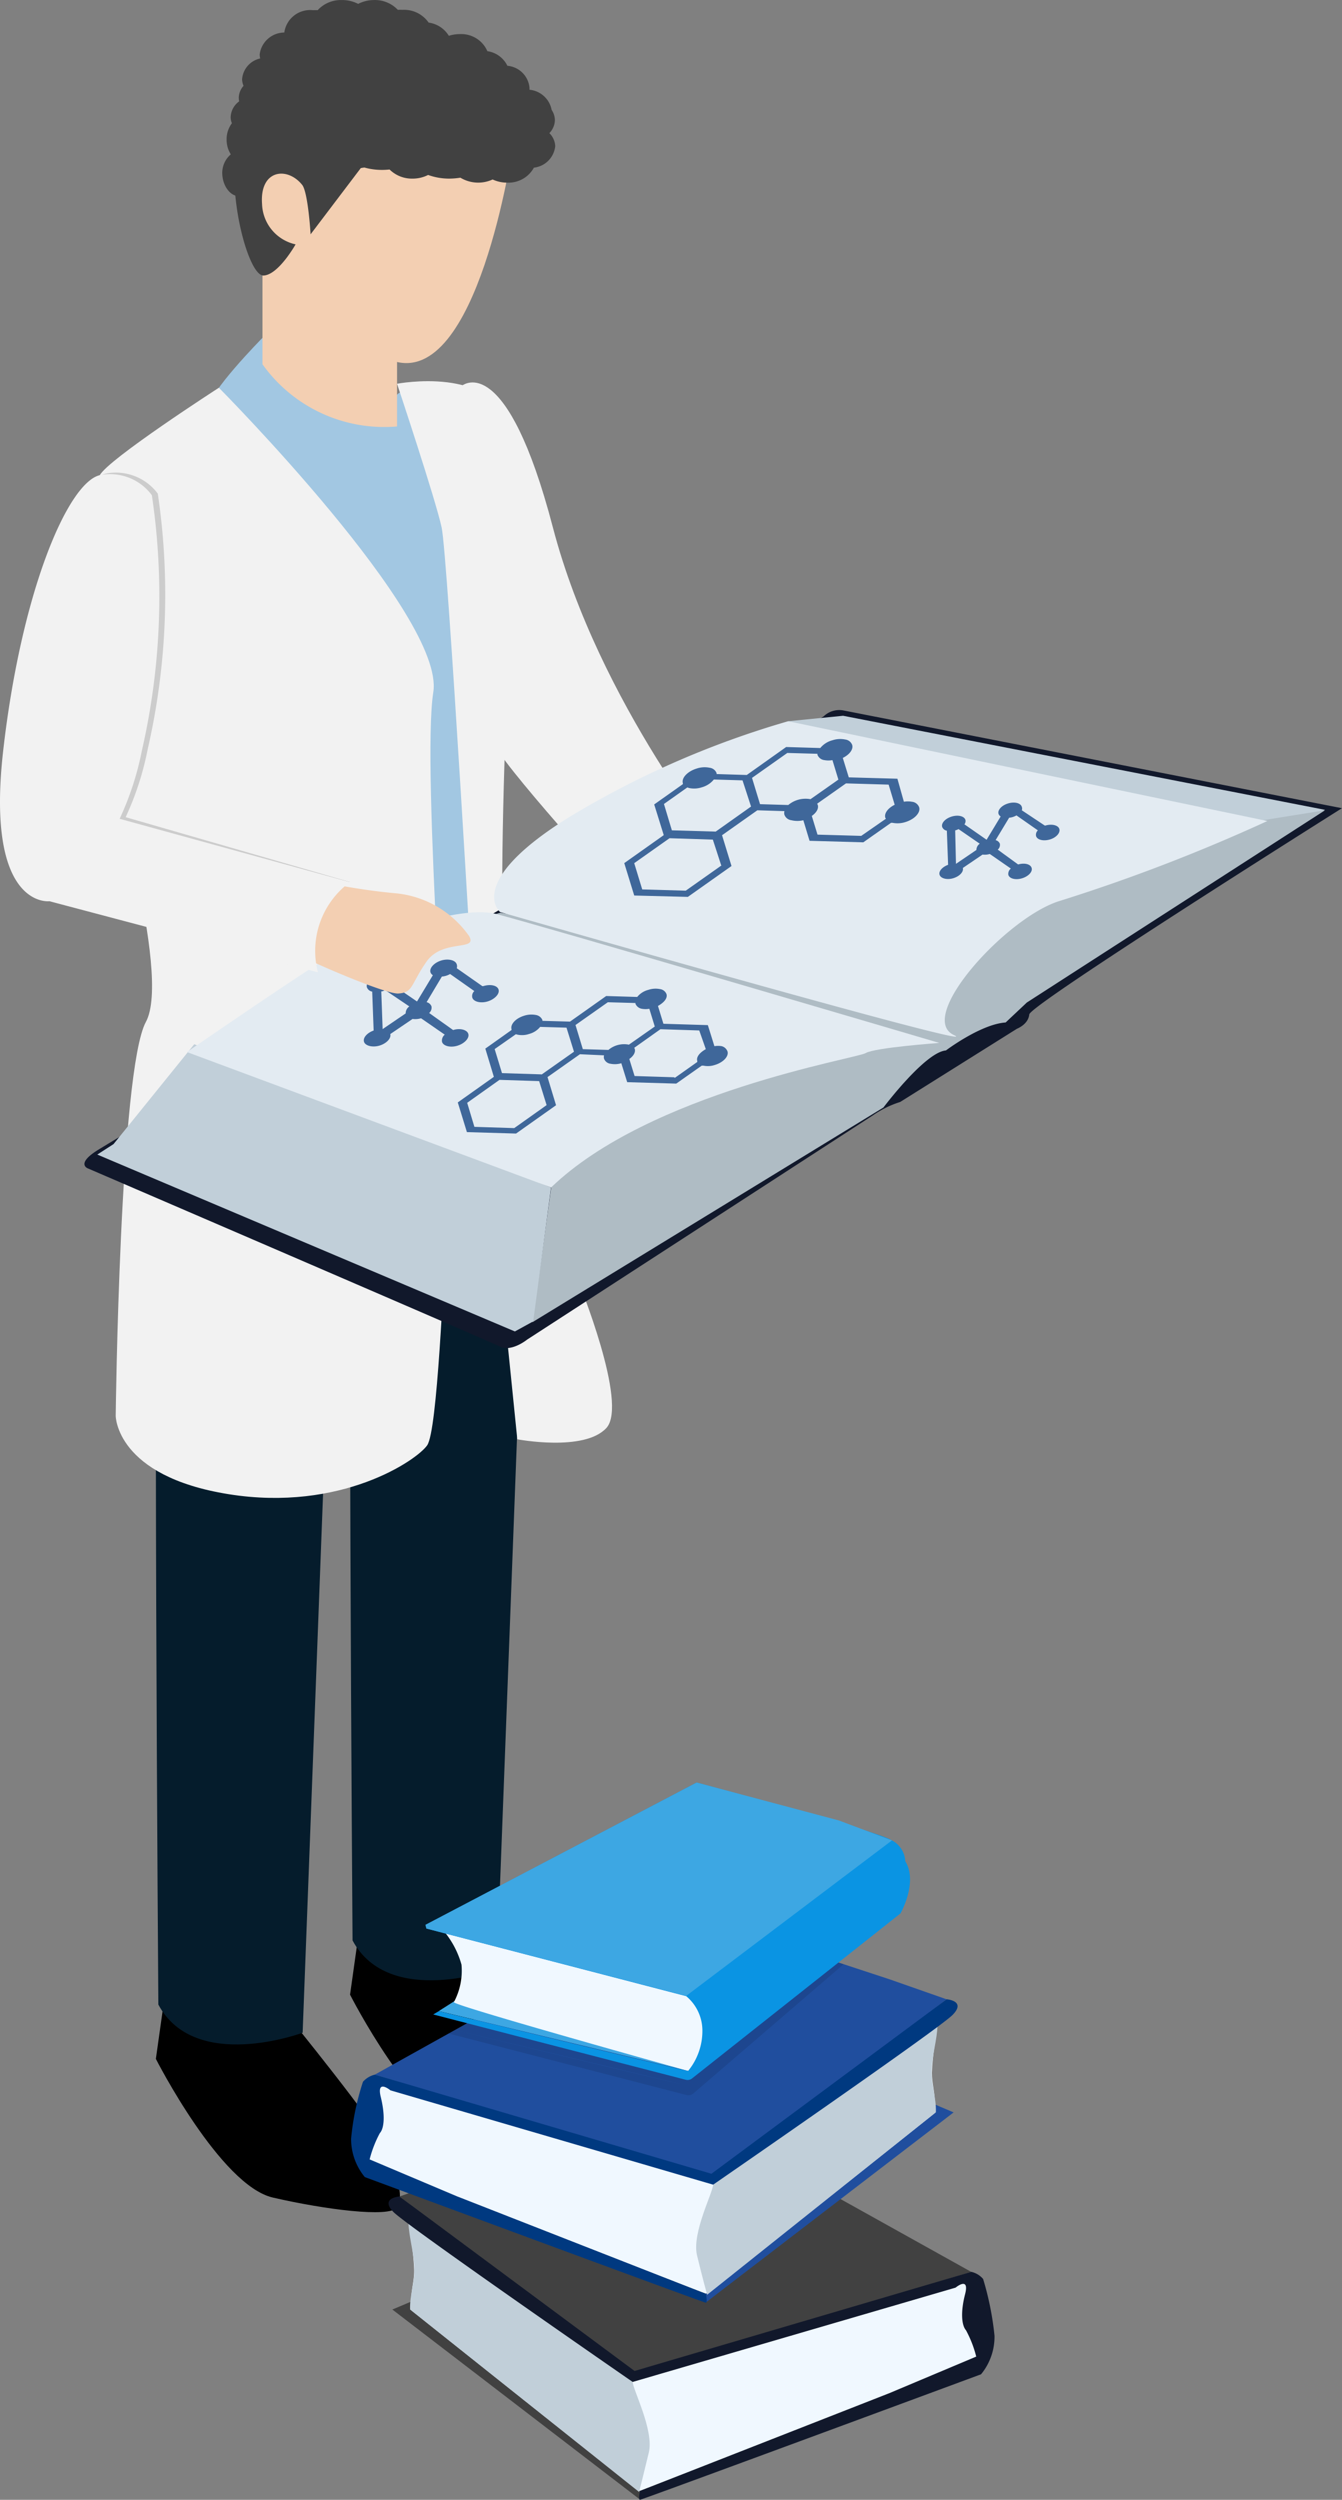
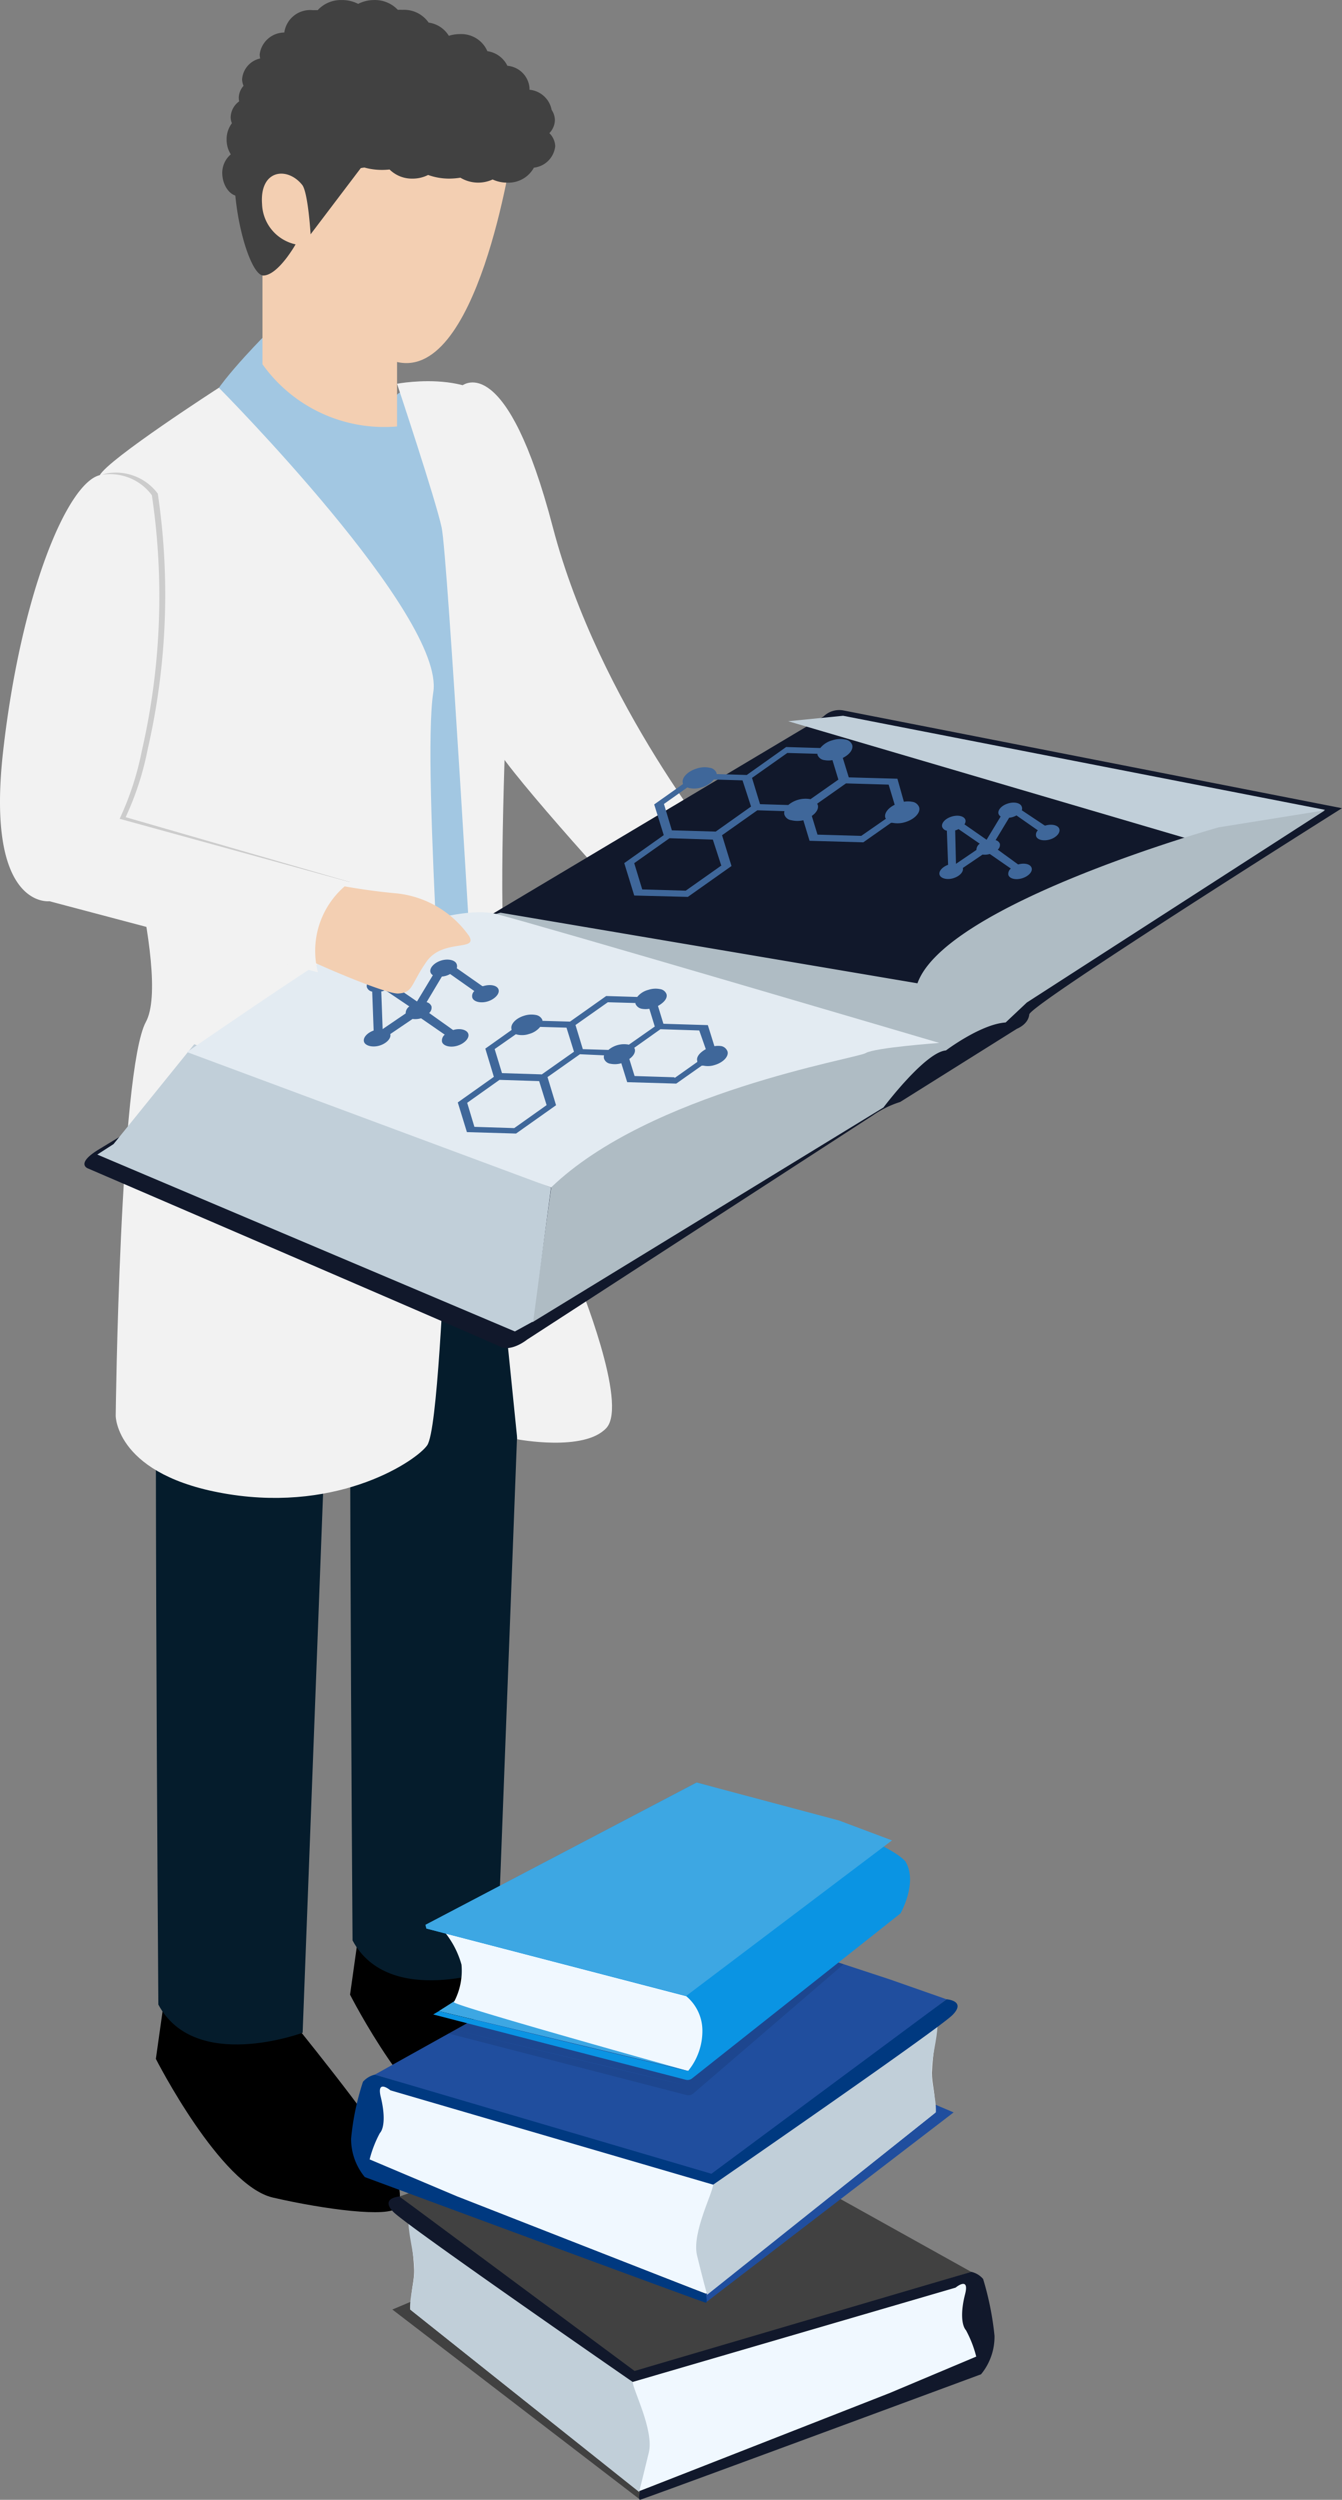
<svg xmlns="http://www.w3.org/2000/svg" width="107.624" height="200.467" viewBox="0 0 107.624 200.467">
  <rect x="0" y="0" width="107.624" height="200.467" fill="#808080" stroke="none" />
  <g id="Group_23115" data-name="Group 23115" transform="translate(17.528 -1746.053)">
    <g id="圖層_2" data-name="圖層 2" transform="translate(-17.528 1746.053)">
      <g id="圖層_3" data-name="圖層 3" transform="translate(0 0)">
        <path id="Path_34486" data-name="Path 34486" d="M28.922,234.291s6.949,8.543,7.736,10.314,1.614,4.193.964,5-5.738.164-9.958-.807-9.384-11.121-9.384-11.121l1.135-8.057Z" transform="translate(-5.78 -72.569)" />
        <path id="Path_34487" data-name="Path 34487" d="M51.692,226.765s6.935,8.543,7.736,10.307,1.614,4.193.971,4.993-5.745.164-9.965-.8-9.384-11.121-9.384-11.121l1.135-8.064Z" transform="translate(-12.977 -70.186)" />
        <path id="Path_34488" data-name="Path 34488" d="M32.786,132.65l-2.736,72.2s-8.638,3.221-11.572-2.257c0,0-.451-61.891,0-66.727S32.786,132.65,32.786,132.65Z" transform="translate(-5.779 -41.84)" fill="#051c2c" />
        <path id="Path_34489" data-name="Path 34489" d="M55.378,130.793,52.82,198.107s-8.638,3.221-11.572-2.257c0,0-.451-61.891,0-66.727S55.378,130.793,55.378,130.793Z" transform="translate(-12.975 -40.242)" fill="#051c2c" />
        <path id="Path_34490" data-name="Path 34490" d="M39.628,44.172s1.45-1.771,3.55,3.386,5.779,53.088,5.136,55.51-9.712,3.885-9.712,3.885S24.964,46.08,24.642,45.136s4.193-5.526,4.193-5.526Z" transform="translate(-7.786 -12.517)" fill="#a2c7e2" />
        <path id="Path_34491" data-name="Path 34491" d="M41.573,35.181v8.207A11.99,11.99,0,0,1,30.78,38.4V29.08Z" transform="translate(-9.731 -9.189)" fill="#f3cfb2" />
        <path id="Path_34492" data-name="Path 34492" d="M50.551,15.125s-2.8,19.267-9.582,17.051S30.5,23.127,30.5,23.127s-2.052-11.292,1.368-12.585S47.959,12.416,50.551,15.125Z" transform="translate(-9.449 -3.236)" fill="#f3cfb2" />
        <path id="Path_34493" data-name="Path 34493" d="M52.541,11.634s-1.019,3.577-7.2,2.613-7.729-.527-7.729-.527l-4.022,5.307s-.205-3.42-.684-3.974c-1.2-1.484-3.42-1.211-3.208,1.559a3.42,3.42,0,0,0,2.688,3.221s-1.368,2.442-2.565,2.5-2.92-6.292-2.182-10.464S29.5,5.116,30.832,3.891A13.669,13.669,0,0,1,34.84,1.067c1.19-.41,4.1-.944,9.37,2.271S52.452,8.316,52.541,11.634Z" transform="translate(-8.681 -0.237)" fill="#414141" />
        <path id="Path_34494" data-name="Path 34494" d="M46.56,44.9s7.742-1.491,8.891,3.529-1.45,37.816,0,44.587,5.643,23.849,5.643,23.849,4.028,9.835,2.257,11.771-7.147.91-7.147.91L52.716,95.113s-2.093-36.427-2.579-38.684S46.56,44.9,46.56,44.9Z" transform="translate(-14.718 -14.125)" fill="#f2f2f2" />
        <path id="Path_34495" data-name="Path 34495" d="M21.161,45.46S39.32,63.749,38.356,69.877s1.45,35.778,1.129,41.584-.807,17.612-1.614,18.8-6.908,5.376-15.943,3.926-9.042-6.279-9.042-6.279.321-27.721,2.421-31.592-3.18-21.073-3.18-21.073S10.95,53.777,11.6,52.491,21.161,45.46,21.161,45.46Z" transform="translate(-3.607 -14.366)" fill="#f2f2f2" />
        <path id="Path_34496" data-name="Path 34496" d="M77.462,98.66s5.239,1.5,7.12,3.071,4.418,7,3.981,8.543-1.895,3.953-2.777,3.974-4.22-4.1-5.041-6.634-7.694-4.692-7.694-4.692Z" transform="translate(-23.09 -31.179)" fill="#f3cfb2" />
        <path id="Path_34497" data-name="Path 34497" d="M54.25,45.058c.082,0,3.529-2.777,7.236,11.4S75.343,82.895,75.343,82.895s-5.8,1.368-7.093,4.5c0,0-10.123-11.025-11.422-13.447S54.25,45.058,54.25,45.058Z" transform="translate(-17.148 -14.169)" fill="#f2f2f2" />
        <path id="Path_34498" data-name="Path 34498" d="M70.753,83.277l40,7.845S85.752,106.853,85.677,107.66s-.992,1.149-.992,1.149l-9.356,5.868a8.159,8.159,0,0,0-2.168,1.06l-27.755,18s-1.252,1.012-2.168.561-33.049-14.288-33.049-14.288-.971-.342.684-1.409S69.18,83.763,69.18,83.763A1.806,1.806,0,0,1,70.753,83.277Z" transform="translate(-3.134 -26.309)" fill="#11182b" />
        <path id="Path_34499" data-name="Path 34499" d="M96.825,83.92l-4.4.438,35,10.294,4.74-1.833,3.31-1.354Z" transform="translate(-29.212 -26.521)" fill="#c1cfd9" />
        <path id="Path_34500" data-name="Path 34500" d="M124.574,95l-8.522,1.368s-21.887,6.115-24.164,12.51L58.45,103.214l-.52.144s32.146,9.938,31.428,10.15S79.44,111.175,73.51,116.3a95.419,95.419,0,0,1-10.889,8.207l-1.607,11.545,28.145-17.215s3.338-4.439,5.013-4.576c0,0,2.791-2.107,4.788-2.243l1.7-1.6Z" transform="translate(-18.311 -30.023)" fill="#afbcc4" />
        <path id="Path_34501" data-name="Path 34501" d="M19.187,122.43,47.8,133.92l-1.429,10.738-1.47.807L11.41,131.28l1.306-.841Z" transform="translate(-3.609 -38.692)" fill="#c1cfd9" />
-         <path id="Path_34502" data-name="Path 34502" d="M119.956,92.562a141.452,141.452,0,0,1-16.606,6.395c-4.22,1.238-11.627,9.336-8.529,10.772s-36.4-9.869-36.4-9.869-2.9-2.394,5.636-7.667A72.923,72.923,0,0,1,81.525,84.56Z" transform="translate(-18.316 -26.723)" fill="#e3ebf2" />
        <path id="Path_34503" data-name="Path 34503" d="M51.125,129.029l-29.2-10.861s10.444-7.2,11.873-7.9,9.575-4.015,12.893-3.18,35.566,10.348,35.566,10.348-5.178.376-5.9.814S59.038,121.4,51.125,129.029Z" transform="translate(-6.931 -33.801)" fill="#e3ebf2" />
        <path id="Path_34504" data-name="Path 34504" d="M96.854,92.119c.13.431-.369.964-1.115,1.19a2.052,2.052,0,0,1-1.026.055H94.6L92.374,94.93l-4.309-.123-.5-1.648a2.052,2.052,0,0,1-.951,0,.684.684,0,0,1-.561-.431.506.506,0,0,1,0-.3l-2.175-.068-2.832,2,.759,2.469-3.5,2.476-4.3-.109-.8-2.6,3.167-2.243-.766-2.462,2.3-1.628V90.2c-.13-.431.369-.964,1.115-1.19a1.99,1.99,0,0,1,1.026-.062.684.684,0,0,1,.561.431v.075l2.421.075,3.16-2.243,2.736.082a1.86,1.86,0,0,1,.971-.622,1.99,1.99,0,0,1,1.026-.062.684.684,0,0,1,.561.431c.109.356-.212.78-.752,1.046l.479,1.559,3.9.109.52,1.847a1.8,1.8,0,0,1,.643,0A.684.684,0,0,1,96.854,92.119Zm-15.861,4.7-.684-2.107L76.835,94.6l-2.832,2,.643,2.107,3.488.1,2.832-2m-.431-2.736,2.838-2.011-.684-2.1-2.3-.068a1.888,1.888,0,0,1-.978.629,1.949,1.949,0,0,1-1,.055l-.15-.048-1.874,1.327.636,2.113,3.481.1m7.667-2.62L90.377,89.9,89.9,88.337a1.806,1.806,0,0,1-.643,0,.684.684,0,0,1-.561-.431V87.83l-2.414-.068-2.832,2,.643,2.107,2.264.068a2.161,2.161,0,0,1,1.792-.465h0m4.07,2.934,1.97-1.368-.048-.075c-.109-.356.212-.78.752-1.046l-.486-1.614-3.42-.1-2.312,1.628.048.1c.089.287-.109.629-.479.882l.458,1.5,3.516.1" transform="translate(-23.141 -27.381)" fill="#3f679a" />
        <path id="Path_34505" data-name="Path 34505" d="M75.313,120.953c.116.39-.342.882-1.012,1.081a1.771,1.771,0,0,1-.93.055h-.123L71.2,123.532l-3.933-.116-.472-1.518a1.819,1.819,0,0,1-.869.041.629.629,0,0,1-.513-.4.465.465,0,0,1,0-.274l-1.936-.089-2.6,1.833.684,2.257-3.208,2.271-3.94-.116-.732-2.38,2.893-2.052-.684-2.264,2.1-1.491v-.062c-.109-.4.342-.882,1.019-1.087a1.888,1.888,0,0,1,.944-.055.684.684,0,0,1,.513.4v.068l2.216.062,2.9-2.052,2.49.075a1.662,1.662,0,0,1,.889-.568,1.8,1.8,0,0,1,.937-.062.643.643,0,0,1,.52.4c.1.328-.2.684-.684.951l.438,1.429,3.563.109.527,1.689a1.662,1.662,0,0,1,.588,0A.684.684,0,0,1,75.313,120.953Zm-14.924,1.86L63,120.974l-.6-1.929-2.113-.062a1.7,1.7,0,0,1-.889.568,1.765,1.765,0,0,1-.93.055l-.13-.034-1.7,1.19.588,1.929,3.18.1m.4,2.469-.6-1.929-3.18-.1-2.592,1.84L55.014,127l3.194.1,2.592-1.84m6.628-4.87,2.052-1.436-.438-1.423a1.7,1.7,0,0,1-.6,0,.684.684,0,0,1-.513-.4v-.062l-2.216-.062-2.592,1.826.588,1.936,2.052.062a1.949,1.949,0,0,1,1.635-.424h.034m3.652,2.667,1.806-1.279v-.075c-.1-.321.2-.684.684-.951l-.527-1.5-3.112-.1-2.1,1.491.041.089c.075.267-.1.575-.438.807l.424,1.368,3.18.1" transform="translate(-16.968 -36.634)" fill="#3f679a" />
        <path id="Path_34506" data-name="Path 34506" d="M118.658,95.94H118.6l-1.84-1.224a.383.383,0,0,0,0-.274c-.089-.308-.581-.431-1.1-.274s-.855.533-.766.834a.4.4,0,0,0,.171.212l-1.129,1.867-1.778-1.238a.424.424,0,0,0,.082-.349c-.089-.308-.581-.431-1.1-.274s-.855.527-.766.834a.486.486,0,0,0,.376.3l.1,2.736c-.465.171-.773.513-.684.8s.588.431,1.1.274.841-.513.766-.821l1.58-1.074a1.436,1.436,0,0,0,.581-.048h0l1.689,1.17a.54.54,0,0,0-.2.513c.1.3.588.424,1.1.267s.862-.527.766-.834-.575-.424-1.081-.274l-1.635-1.19A.5.5,0,0,0,115,97.4a.479.479,0,0,0-.342-.287l1.087-1.8a1.417,1.417,0,0,0,.287-.055,1.484,1.484,0,0,0,.3-.13l1.717,1.2a.479.479,0,0,0-.144.458c.089.3.581.424,1.1.274s.855-.533.766-.841S119.171,95.789,118.658,95.94Zm-7.161.369a1.614,1.614,0,0,0,.191-.082l1.7,1.17a.609.609,0,0,0-.267.5l-1.641,1.115h0l-.062-2.681Z" transform="translate(-34.815 -29.738)" fill="#3f679a" />
        <path id="Path_34507" data-name="Path 34507" d="M52.234,114.638h-.068L50.114,113.2a.486.486,0,0,0,0-.308c-.1-.342-.684-.479-1.245-.308s-.964.6-.862.944a.417.417,0,0,0,.192.233l-1.272,2.107-2-1.368a.5.5,0,0,0,.089-.4c-.1-.342-.684-.479-1.238-.308s-.971.6-.869.944a.554.554,0,0,0,.424.342l.116,3.119c-.527.192-.869.575-.773.9s.684.479,1.245.308.951-.581.862-.923l1.785-1.211a1.669,1.669,0,0,0,.684-.055h0l1.9,1.313a.616.616,0,0,0-.219.575c.1.342.684.486,1.245.308s.964-.6.862-.944-.684-.479-1.217-.308L47.9,116.792a.561.561,0,0,0,.185-.54.554.554,0,0,0-.39-.328l1.224-2.052a1.846,1.846,0,0,0,.328-.062,1.649,1.649,0,0,0,.335-.144l1.942,1.368a.54.54,0,0,0-.164.52c.1.342.684.479,1.238.308s.971-.6.869-.944S52.816,114.46,52.234,114.638Zm-8.071.41a1.975,1.975,0,0,0,.212-.089l1.936,1.306a.684.684,0,0,0-.294.561l-1.847,1.258h0l-.109-3.023Z" transform="translate(-13.484 -35.557)" fill="#3f679a" />
        <path id="Path_34508" data-name="Path 34508" d="M34.734,103a50.435,50.435,0,0,0,7.25,1.2,8.124,8.124,0,0,1,5.752,3.42c.718,1.238-2.127.192-3.42,2.052s-1.046,2.469-2.257,2.551S32.135,108.472,32,107.972,34.734,103,34.734,103Z" transform="translate(-10.114 -32.551)" fill="#f3cfb2" />
        <path id="Path_34509" data-name="Path 34509" d="M12.879,57.084a55.4,55.4,0,0,1-.807,20.471A23.682,23.682,0,0,1,10.3,83.026l17.995,5.2s-6.477.246-5.349,5.082L4.658,89.647S-.5,90.29.951,77.555,6.108,56.12,8.687,55.477A4.194,4.194,0,0,1,12.879,57.084Z" transform="translate(-0.222 -17.495)" fill="#ccc" />
        <path id="Path_34510" data-name="Path 34510" d="M12.183,57.264a55.3,55.3,0,0,1-.8,20.478A23.824,23.824,0,0,1,9.6,83.213l18.467,5.082A6.84,6.84,0,0,0,25.5,95.524l-21.531-5.7S-1.189,90.47.261,77.741,5.418,56.3,8,55.657A4.179,4.179,0,0,1,12.183,57.264Z" transform="translate(-0.004 -17.552)" fill="#f2f2f2" />
        <path id="Path_34511" data-name="Path 34511" d="M52.3,10.669a1.539,1.539,0,0,0,.438-1.046,1.512,1.512,0,0,0-.26-.814A2,2,0,0,0,50.7,7.194a1.716,1.716,0,0,0,0-.185,1.949,1.949,0,0,0-1.771-1.737A2.12,2.12,0,0,0,47.323,4.1a2.278,2.278,0,0,0-2.2-1.368,2.879,2.879,0,0,0-.889.137,2.257,2.257,0,0,0-1.621-1.06A2.4,2.4,0,0,0,40.518.786a3.358,3.358,0,0,0-.376,0A2.531,2.531,0,0,0,38.213,0a2.811,2.811,0,0,0-1.252.308A2.791,2.791,0,0,0,35.642,0a2.531,2.531,0,0,0-1.929.814,3.358,3.358,0,0,0-.376,0,2.094,2.094,0,0,0-2.3,1.792h0A2.005,2.005,0,0,0,29.062,4.37a1.587,1.587,0,0,0,.041.315,1.854,1.854,0,0,0-1.45,1.662,1.436,1.436,0,0,0,.116.533,1.491,1.491,0,0,0-.383.951,1.368,1.368,0,0,0,.034.294A1.628,1.628,0,0,0,26.736,9.4a1.272,1.272,0,0,0,.1.479,2.127,2.127,0,0,0-.424,1.313,2.168,2.168,0,0,0,.335,1.183,1.956,1.956,0,0,0-.684,1.559c.034.985.643,1.792,1.327,1.792a1.682,1.682,0,0,0,1.368-1.792,2.209,2.209,0,0,0-.335-1.19A1.963,1.963,0,0,0,29.1,11.2a2.1,2.1,0,0,0,2.3-1.792,1.368,1.368,0,0,0-.041-.294,1.635,1.635,0,0,0,.684-1.279,1.436,1.436,0,0,0-.116-.533,1.525,1.525,0,0,0,.356-.951,1.2,1.2,0,0,0-.041-.315A1.854,1.854,0,0,0,33.7,4.37h0a2.394,2.394,0,0,0,1.566-.814,3.358,3.358,0,0,0,.376,0,2.784,2.784,0,0,0,1.32-.274,2.8,2.8,0,0,0,1.286.3,3.358,3.358,0,0,0,.376,0,2.373,2.373,0,0,0,1.423.766A2.4,2.4,0,0,0,42.139,5.4a2.879,2.879,0,0,0,.889-.137A2.23,2.23,0,0,0,44.6,6.312a2.134,2.134,0,0,0,1.635,1.211A2.154,2.154,0,0,0,47.9,8.754a1.7,1.7,0,0,0,0,.185,1.484,1.484,0,0,0,.267.821,1.532,1.532,0,0,0,.417.91,1.628,1.628,0,0,0-.3.451,2.435,2.435,0,0,0-.492.157C47.406,10.2,45.983,9.4,44.28,9.4A4.35,4.35,0,0,0,41.3,10.45a4.4,4.4,0,0,0-2.421-.643c-1.785,0-3.228.855-3.228,1.908s1.443,1.908,3.228,1.908a5.7,5.7,0,0,0,.6-.034,2.558,2.558,0,0,0,1.847.732,2.736,2.736,0,0,0,1.245-.294,4.993,4.993,0,0,0,1.7.294,5.95,5.95,0,0,0,.889-.075,2.77,2.77,0,0,0,2.585.144,2.736,2.736,0,0,0,1.149.253,2.325,2.325,0,0,0,2.161-1.2,1.936,1.936,0,0,0,1.71-1.724,1.539,1.539,0,0,0-.472-1.046Z" transform="translate(-8.238 0.003)" fill="#414141" />
      </g>
    </g>
    <g id="圖層_2-2" data-name="圖層 2" transform="translate(10.616 1889)">
      <g id="圖層_3-2" data-name="圖層 3" transform="translate(0)">
        <path id="Path_35344" data-name="Path 35344" d="M10.6,85.56,6.95,87.1,26.8,102.331l.114-4.85Z" transform="translate(-3.629 -44.84)" fill="#414141" />
        <path id="Path_35345" data-name="Path 35345" d="M9.7,72.5c.048,1.5.4,3.079.438,4.583.024.847-.257,1.623-.228,2.47v.761S28.056,94.8,28.228,94.8s27.48-10.722,27.48-10.722l-.476-6.33L45.156,77.14Z" transform="translate(-5.07 -37.996)" fill="#f0f8ff" />
        <path id="Path_35346" data-name="Path 35346" d="M26.431,85.7s1.214.609,1.214,1.214,1.723,3.879,1.294,5.668-.781,3.165-.781,3.165L9.793,81.117c-.038-1.185.385-2.175.343-3.365S9.7,75.3,9.66,74.14Z" transform="translate(-5.049 -38.855)" fill="#c1cfd9" />
        <path id="Path_35347" data-name="Path 35347" d="M12.709,60.112l-4.559,1.6L26.968,76.121,54,67.755,30.047,54.41Z" transform="translate(-4.258 -28.515)" fill="#414141" />
        <path id="Path_35348" data-name="Path 35348" d="M53.04,75.794l-27,7.948L7.185,69.75s-1.6.114-.476,1.252,19.18,13.621,19.18,13.621L51.784,77.06s1.142-.952.761.528-.267,2.513.076,2.894a9.186,9.186,0,0,1,.819,2.108l-6.977,2.936L26.475,93.36s-.152.714,0,.714S53.826,84.009,53.826,84.009a4.743,4.743,0,0,0,1.08-3.084,23.9,23.9,0,0,0-.914-4.559A1.738,1.738,0,0,0,53.04,75.794Z" transform="translate(-3.293 -36.555)" fill="#11182b" />
        <path id="Path_35349" data-name="Path 35349" d="M75.9,52.34l3.65,1.542L59.7,69.107l-.114-4.845Z" transform="translate(-31.216 -27.43)" fill="#204e9e" />
        <path id="Path_35350" data-name="Path 35350" d="M48.1,39.28c-.043,1.5-.39,3.079-.438,4.578,0,.852.257,1.623.233,2.475v.757S29.721,61.577,29.55,61.577,2.07,50.854,2.07,50.854l.443-6.33,10.128-.619Z" transform="translate(-1.071 -20.586)" fill="#f0f8ff" />
        <path id="Path_35351" data-name="Path 35351" d="M60.737,52.47s-1.233.609-1.233,1.218-1.718,3.874-1.29,5.663.814,3.165.814,3.165L77.37,47.887c.043-1.185-.381-2.175-.343-3.365s.438-2.451.476-3.612Z" transform="translate(-30.46 -21.44)" fill="#c1cfd9" />
        <path id="Path_35352" data-name="Path 35352" d="M45.281,26.882l4.564,1.6L31.022,42.891,3.99,34.525,27.943,21.18Z" transform="translate(-2.077 -11.1)" fill="#204e9e" />
        <path id="Path_35353" data-name="Path 35353" d="M1.889,42.564l26.994,7.948L47.744,36.52s1.6.114.476,1.256-19.2,13.611-19.2,13.611L3.136,43.821s-1.137-.952-.771.543.267,2.508-.076,2.889A9.187,9.187,0,0,0,1.47,49.36l6.977,2.951L28.436,60.14s.152.714,0,.714S1.084,50.779,1.084,50.779a4.8,4.8,0,0,1-1.1-3.084,20.706,20.706,0,0,1,.952-4.559A1.818,1.818,0,0,1,1.889,42.564Z" transform="translate(0.029 -19.139)" fill="#003980" />
        <path id="Path_35354" data-name="Path 35354" d="M50.712,9.811s1.256-1.813.114-2.57a12.055,12.055,0,0,0-2.042-.766l-2.213-.823L35.15,2.61,17.541,11.9l.076.3.666,2.322c.4.528-.7,2.161-.59,3.041.138,1.109-1.7,2.132-1.947,2.546l-1.271.819,19.917,4.759h.057c-.761-.1-19.974-4.759-19.974-4.759L14,21.195,34.246,26.43a.6.6,0,0,0,.514-.109L46.838,15.936,46.42,15.8C44.654,15.217,51.536,11.1,50.712,9.811Z" transform="translate(-7.324 -1.368)" opacity="0.1" />
        <path id="Path_35355" data-name="Path 35355" d="M18.116,25.493,14.77,27.625l20,4.793,8.214-7.453L29.366,17.74Z" transform="translate(-7.727 -9.297)" fill="#3da7e3" />
        <path id="Path_35356" data-name="Path 35356" d="M15.4,24.77a7.19,7.19,0,0,1,1.523,2.813,5.345,5.345,0,0,1-.609,3.008c-.228.228,18.842,5.535,18.842,5.535L37,33.974l-.985-5.63Z" transform="translate(-8.057 -12.981)" fill="#f0f8ff" />
-         <path id="Path_35357" data-name="Path 35357" d="M12.606,11.712l20.836,5.421a3.593,3.593,0,0,1,1.295,2.66,5.055,5.055,0,0,1-1.142,3.331c-.228,0-19.989-4.793-19.989-4.793l-.452.267L33.4,23.834a.585.585,0,0,0,.514-.109L50.627,10.494s1.428-2.508.381-4.183a1.987,1.987,0,0,0-1.066-1.67C48.8,3.884,34.28,0,34.28,0L12.53,11.422Z" transform="translate(-6.553)" fill="#0a94e3" />
+         <path id="Path_35357" data-name="Path 35357" d="M12.606,11.712l20.836,5.421a3.593,3.593,0,0,1,1.295,2.66,5.055,5.055,0,0,1-1.142,3.331c-.228,0-19.989-4.793-19.989-4.793l-.452.267L33.4,23.834a.585.585,0,0,0,.514-.109L50.627,10.494s1.428-2.508.381-4.183C48.8,3.884,34.28,0,34.28,0L12.53,11.422Z" transform="translate(-6.553)" fill="#0a94e3" />
        <path id="Path_35358" data-name="Path 35358" d="M34.28,0,12.53,11.408l.076.3,20.836,5.4L49.942,4.64l-4.259-1.6Z" transform="translate(-6.553)" fill="#3da7e3" />
      </g>
    </g>
  </g>
</svg>